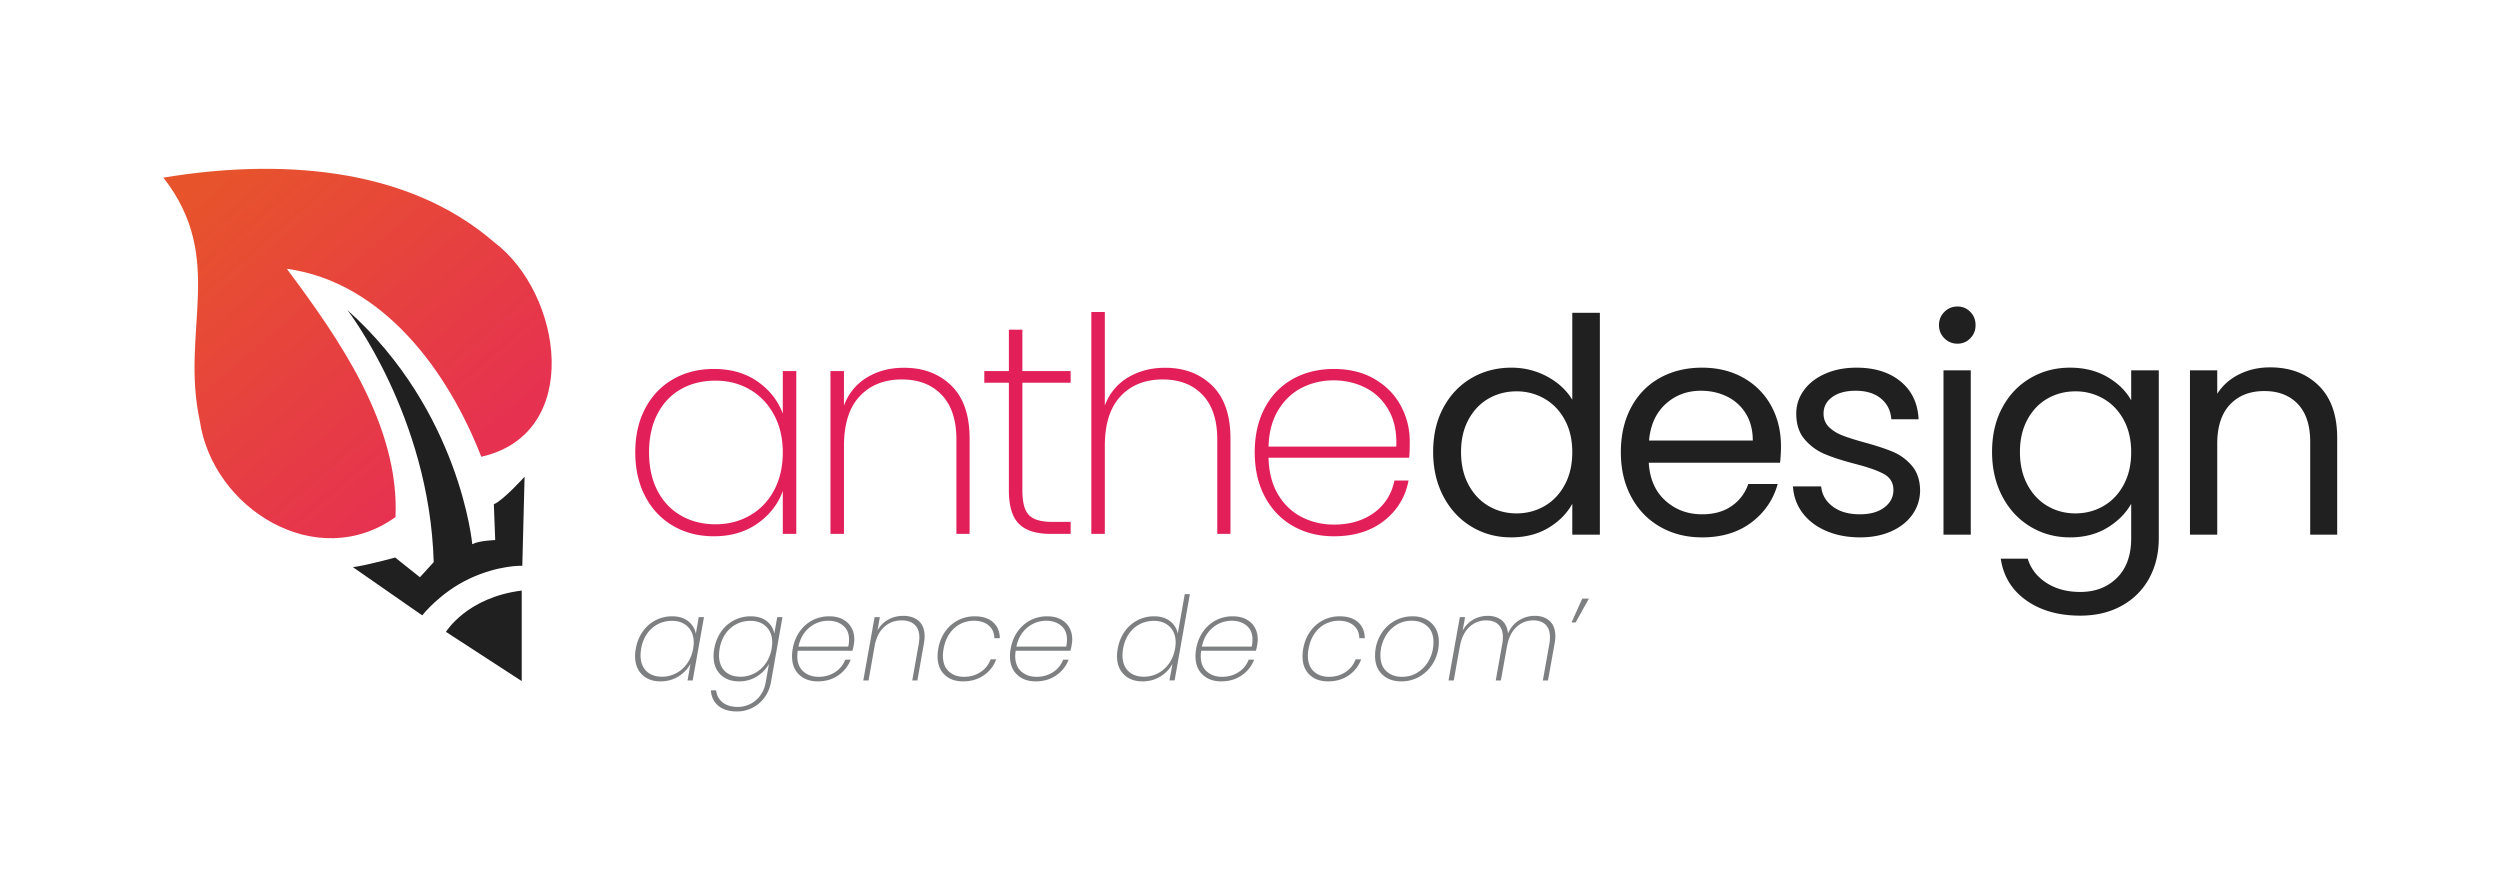
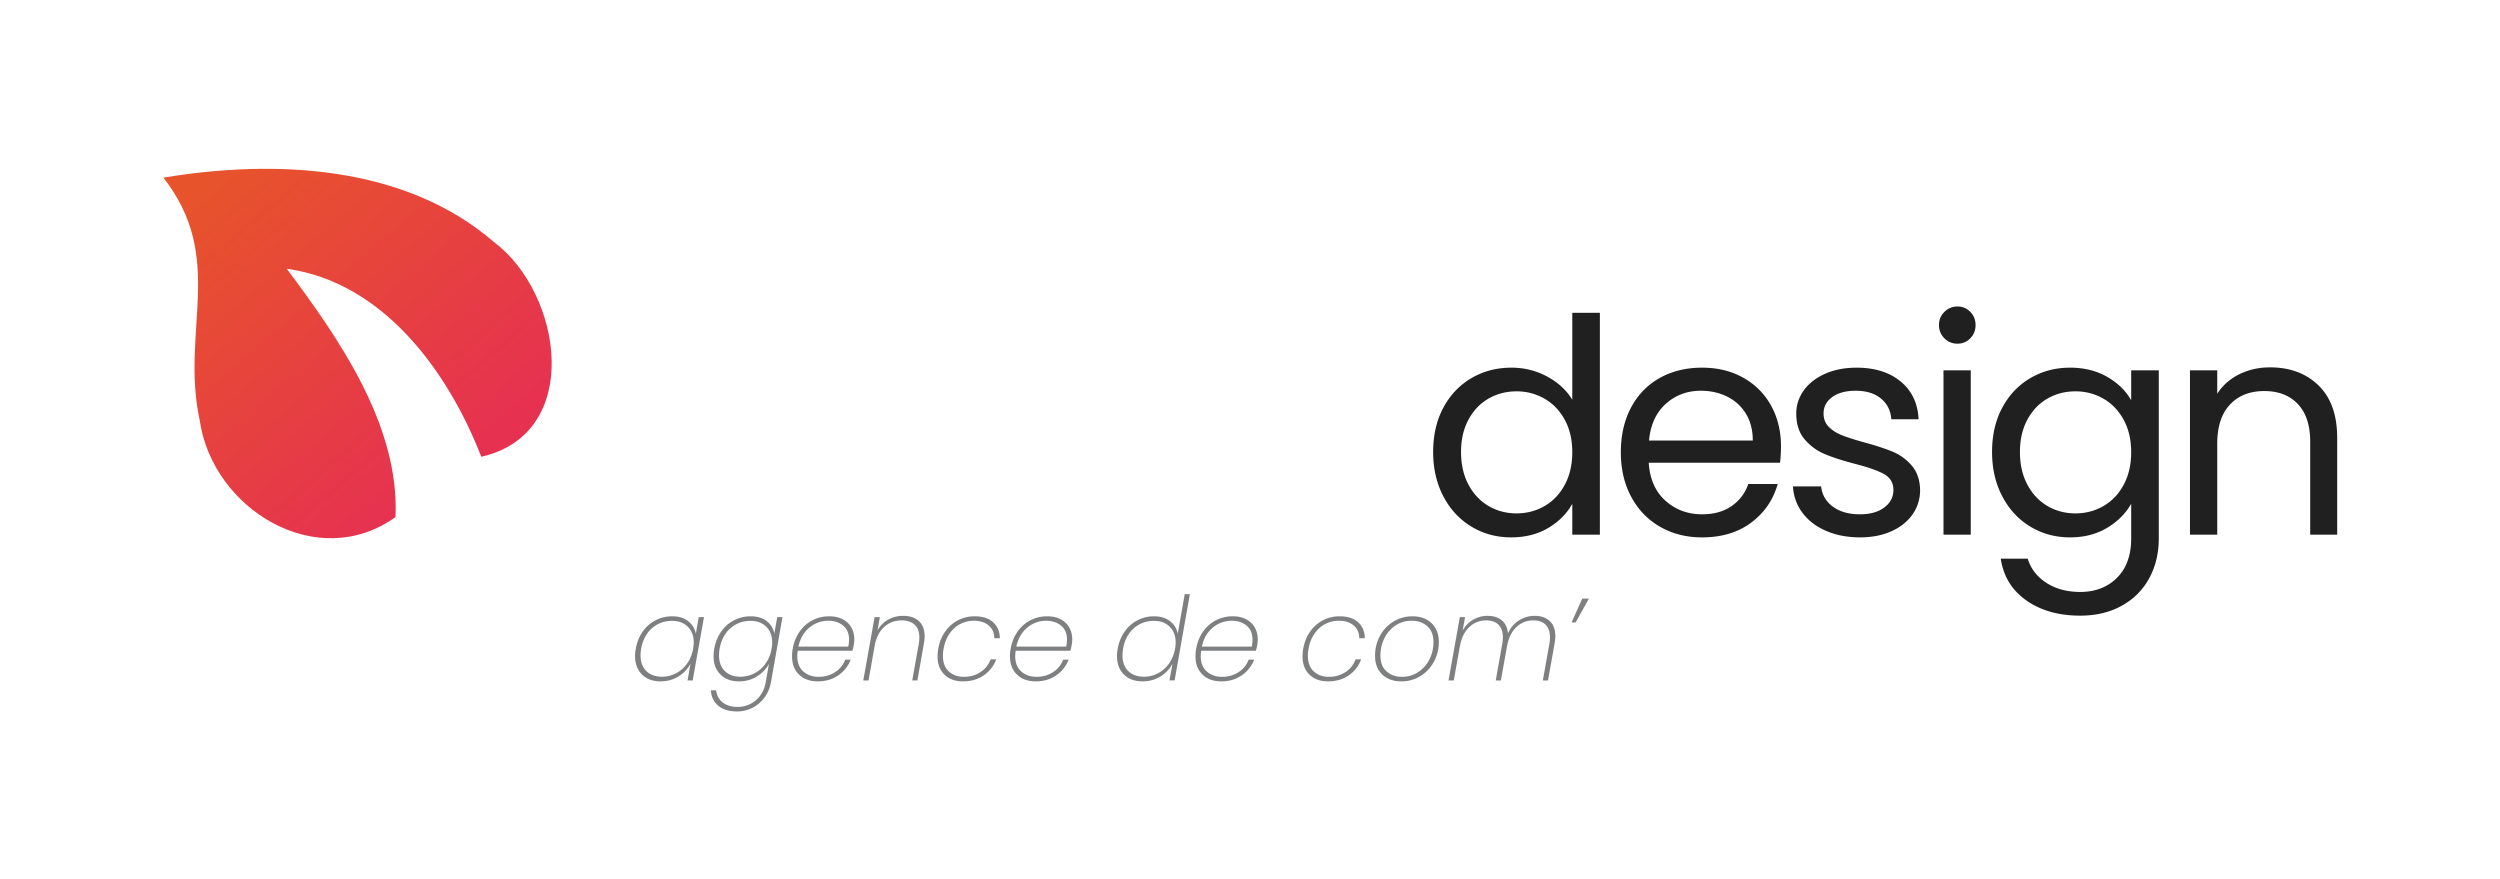
<svg xmlns="http://www.w3.org/2000/svg" class="prefix__logo_color_svg" viewBox="0 0 300.151 105.543">
  <defs>
    <linearGradient id="prefix__b" x1="24.552" y1="21.583" x2="54.963" y2="56.922" gradientUnits="userSpaceOnUse">
      <stop offset="0" stop-color="#e7542b" />
      <stop offset="1" stop-color="#e63151" />
    </linearGradient>
    <style>.prefix__d{fill:#7e7f80}.prefix__e{fill:#e21f59}.prefix__f{fill:#202020}</style>
  </defs>
  <path d="M19.614 21.327c13.382-2.22 28.99-1.527 39.705 7.744 8.197 6.15 10.75 22.994-1.537 25.767-3.985-10.251-11.768-20.959-23.35-22.57 6.352 8.505 13.527 18.813 13.054 29.806-9.414 6.766-21.942-.944-23.497-11.544-2.358-10.834 3.198-19.519-4.375-29.203z" fill="url(#prefix__b)" />
-   <path class="prefix__f" d="M41.71 37.228s9.865 12.732 10.36 30.258l-1.653 1.819-2.976-2.37s-3.362.937-5.07 1.157l8.322 5.787s2.15-2.756 5.677-4.409c3.527-1.653 6.338-1.543 6.338-1.543l.275-10.692s-2.59 2.866-3.692 3.307l.165 4.298s-1.929.056-2.756.496c0 0-1.433-15.983-14.99-28.108zM53.545 75.863s2.48-4.133 9.094-4.96v10.871l-9.094-5.91z" />
-   <path class="prefix__e" d="M77.478 49.014c.803-1.513 1.919-2.676 3.347-3.493 1.428-.815 3.054-1.223 4.878-1.223 2.064 0 3.817.504 5.256 1.512 1.44 1.008 2.448 2.292 3.024 3.852V44.55h1.62v19.547h-1.62V58.95c-.576 1.584-1.59 2.885-3.042 3.905-1.452 1.02-3.198 1.53-5.238 1.53-1.824 0-3.45-.414-4.878-1.242-1.428-.828-2.544-2.003-3.347-3.527-.805-1.525-1.206-3.294-1.206-5.31s.4-3.78 1.206-5.292zm15.443.774c-.708-1.308-1.674-2.316-2.898-3.024-1.224-.708-2.592-1.062-4.104-1.062-1.584 0-2.976.341-4.176 1.026s-2.137 1.674-2.807 2.97c-.673 1.296-1.01 2.832-1.01 4.608s.337 3.312 1.01 4.608c.67 1.295 1.613 2.292 2.825 2.988s2.597 1.044 4.158 1.044c1.512 0 2.886-.355 4.122-1.063 1.236-.707 2.202-1.716 2.898-3.023.696-1.309 1.044-2.826 1.044-4.554 0-1.704-.354-3.21-1.062-4.518zM114.215 46.296c1.464 1.428 2.196 3.546 2.196 6.353v11.448h-1.584v-11.34c0-2.327-.589-4.109-1.764-5.345-1.176-1.236-2.772-1.854-4.789-1.854-2.11 0-3.797.672-5.057 2.016-1.26 1.344-1.89 3.336-1.89 5.976v10.547h-1.62V44.55h1.62v4.14c.552-1.464 1.47-2.586 2.754-3.366 1.283-.78 2.766-1.17 4.446-1.17 2.328 0 4.224.714 5.688 2.142zM122.747 45.954v12.923c0 1.44.264 2.43.792 2.97.527.54 1.463.81 2.808.81h2.196v1.44h-2.448c-1.704 0-2.958-.401-3.762-1.206-.805-.804-1.206-2.141-1.206-4.014V45.954h-2.952V44.55h2.952v-4.968h1.62v4.968h5.796v1.404h-5.796zM145.533 46.296c1.464 1.428 2.197 3.546 2.197 6.353v11.448h-1.584v-11.34c0-2.327-.59-4.109-1.765-5.345-1.176-1.236-2.772-1.854-4.788-1.854-2.112 0-3.798.672-5.058 2.016-1.26 1.344-1.89 3.336-1.89 5.976v10.547h-1.62v-26.64h1.62V48.69c.552-1.463 1.476-2.585 2.772-3.365 1.296-.78 2.784-1.17 4.464-1.17 2.305 0 4.188.714 5.652 2.142zM169.186 54.954H152.3c.048 1.752.432 3.227 1.152 4.427s1.668 2.1 2.844 2.7 2.46.9 3.852.9c1.92 0 3.528-.474 4.825-1.422 1.296-.947 2.111-2.237 2.447-3.87h1.692c-.384 1.993-1.368 3.606-2.952 4.843s-3.588 1.853-6.012 1.853c-1.824 0-3.456-.407-4.896-1.223-1.44-.816-2.568-1.986-3.384-3.51-.816-1.525-1.223-3.307-1.223-5.346s.4-3.816 1.206-5.328c.803-1.512 1.925-2.67 3.365-3.475 1.44-.803 3.084-1.205 4.932-1.205 1.873 0 3.498.402 4.878 1.205 1.38.805 2.43 1.872 3.15 3.205a8.902 8.902 0 011.08 4.302c0 .864-.024 1.511-.071 1.944zm-2.467-5.724c-.684-1.2-1.614-2.094-2.79-2.682-1.176-.588-2.448-.882-3.816-.882s-2.634.294-3.798.882c-1.165.588-2.112 1.482-2.844 2.681-.732 1.201-1.122 2.665-1.17 4.393h15.336c.072-1.728-.234-3.192-.918-4.393z" />
  <g>
    <path class="prefix__f" d="M173.29 48.948c.815-1.524 1.937-2.706 3.364-3.546 1.428-.84 3.03-1.26 4.807-1.26 1.535 0 2.964.354 4.283 1.062 1.32.708 2.328 1.638 3.025 2.79v-10.44h3.312v26.64h-3.312v-3.708c-.649 1.177-1.609 2.142-2.88 2.898-1.273.756-2.761 1.134-4.464 1.134-1.752 0-3.343-.432-4.77-1.296s-2.55-2.076-3.366-3.636c-.816-1.56-1.225-3.336-1.225-5.328 0-2.016.409-3.786 1.225-5.31zm14.578 1.458c-.6-1.104-1.41-1.95-2.43-2.538a6.626 6.626 0 00-3.366-.882c-1.223 0-2.34.288-3.347.864-1.008.576-1.813 1.416-2.412 2.52-.6 1.104-.9 2.4-.9 3.888 0 1.512.3 2.826.9 3.942.6 1.116 1.404 1.968 2.412 2.556s2.124.882 3.347.882c1.225 0 2.346-.294 3.367-.882 1.019-.588 1.83-1.44 2.43-2.556.599-1.116.9-2.418.9-3.906s-.301-2.784-.9-3.888zM213.717 55.554h-15.768c.12 1.945.785 3.462 1.997 4.554 1.212 1.093 2.683 1.638 4.41 1.638 1.416 0 2.598-.33 3.546-.99s1.615-1.542 1.998-2.646h3.529c-.529 1.896-1.584 3.438-3.168 4.626-1.584 1.188-3.552 1.782-5.905 1.782-1.872 0-3.545-.42-5.021-1.26-1.477-.84-2.635-2.034-3.475-3.582s-1.26-3.342-1.26-5.382c0-2.04.409-3.828 1.225-5.364.816-1.536 1.962-2.718 3.438-3.546s3.174-1.242 5.093-1.242c1.873 0 3.529.408 4.97 1.224a8.477 8.477 0 013.328 3.366c.78 1.428 1.171 3.042 1.171 4.842 0 .624-.036 1.284-.108 1.98zm-4.105-5.886a5.385 5.385 0 00-2.25-2.052c-.948-.468-1.998-.702-3.15-.702-1.655 0-3.065.528-4.23 1.584s-1.83 2.52-1.998 4.392h12.456c0-1.248-.276-2.322-.828-3.222zM219.26 63.744c-1.2-.516-2.148-1.236-2.844-2.16s-1.08-1.986-1.151-3.186h3.383c.096.984.558 1.788 1.386 2.412s1.914.936 3.258.936c1.248 0 2.232-.276 2.952-.828s1.08-1.248 1.08-2.087c0-.865-.384-1.506-1.152-1.927-.768-.42-1.956-.833-3.564-1.242-1.463-.384-2.658-.774-3.582-1.17s-1.715-.984-2.376-1.764-.99-1.806-.99-3.078c0-1.008.3-1.932.9-2.772.6-.84 1.452-1.506 2.556-1.998s2.364-.738 3.78-.738c2.184 0 3.948.552 5.292 1.656 1.344 1.104 2.064 2.616 2.16 4.536h-3.276c-.072-1.032-.486-1.86-1.242-2.484-.756-.624-1.77-.936-3.042-.936-1.176 0-2.112.252-2.808.756-.696.504-1.043 1.164-1.043 1.98 0 .648.21 1.182.63 1.602s.947.756 1.583 1.008 1.518.534 2.646.846c1.416.384 2.568.762 3.456 1.134.888.372 1.65.93 2.286 1.674.636.745.966 1.716.99 2.917 0 1.079-.3 2.051-.9 2.915-.6.864-1.446 1.543-2.538 2.034-1.092.492-2.346.738-3.762.738-1.512 0-2.868-.258-4.067-.774zM233.443 40.614a2.155 2.155 0 01-.647-1.584c0-.624.216-1.152.647-1.584s.96-.648 1.584-.648c.6 0 1.11.216 1.53.648s.63.96.63 1.584c0 .624-.21 1.152-.63 1.584s-.93.648-1.53.648a2.153 2.153 0 01-1.584-.648zm3.168 3.852v19.728h-3.275V44.466h3.275zM253.009 45.258c1.284.744 2.238 1.68 2.862 2.808v-3.6h3.313v20.16c0 1.8-.385 3.402-1.153 4.806s-1.866 2.502-3.294 3.294c-1.428.792-3.09 1.189-4.986 1.189-2.592 0-4.752-.613-6.48-1.837-1.728-1.224-2.748-2.892-3.06-5.004h3.24c.36 1.2 1.104 2.166 2.233 2.898 1.127.732 2.483 1.098 4.067 1.098 1.8 0 3.27-.564 4.41-1.692 1.14-1.128 1.71-2.712 1.71-4.752v-4.14c-.648 1.152-1.608 2.112-2.88 2.88-1.272.768-2.76 1.152-4.464 1.152-1.752 0-3.342-.432-4.77-1.296s-2.55-2.076-3.365-3.636c-.817-1.56-1.225-3.336-1.225-5.328 0-2.016.408-3.786 1.225-5.31.815-1.524 1.937-2.706 3.365-3.546 1.428-.84 3.018-1.26 4.77-1.26 1.703 0 3.198.372 4.482 1.116zm1.962 5.148c-.6-1.104-1.41-1.95-2.43-2.538a6.626 6.626 0 00-3.366-.882c-1.224 0-2.34.288-3.348.864-1.008.576-1.812 1.416-2.412 2.52-.6 1.104-.9 2.4-.9 3.888 0 1.512.3 2.826.9 3.942.6 1.116 1.404 1.968 2.412 2.556s2.124.882 3.348.882c1.224 0 2.346-.294 3.366-.882 1.02-.588 1.83-1.44 2.43-2.556.6-1.116.9-2.418.9-3.906s-.3-2.784-.9-3.888zM278.371 46.284c1.488 1.452 2.233 3.546 2.233 6.282v11.628h-3.24v-11.16c0-1.968-.493-3.474-1.476-4.518-.985-1.044-2.328-1.566-4.033-1.566-1.728 0-3.102.54-4.122 1.62s-1.53 2.652-1.53 4.716v10.908h-3.275V44.466h3.275v2.808c.649-1.008 1.53-1.788 2.647-2.34 1.115-.552 2.345-.828 3.69-.828 2.398 0 4.343.726 5.831 2.178z" />
  </g>
  <g>
    <path class="prefix__d" d="M77.165 75.828a4.264 4.264 0 013.535-1.834c.793 0 1.435.196 1.925.588.49.392.796.891.917 1.498l.35-1.988h.63l-1.358 7.602h-.616l.35-2.002a3.965 3.965 0 01-1.442 1.518c-.635.398-1.353.596-2.156.596-.924 0-1.664-.273-2.219-.82-.556-.545-.833-1.284-.833-2.218 0-.28.027-.574.084-.882.14-.784.417-1.47.833-2.058zm6.125 1.316c0-.793-.238-1.426-.714-1.897-.476-.471-1.106-.707-1.89-.707-.616 0-1.183.132-1.702.399a3.547 3.547 0 00-1.301 1.155c-.35.504-.586 1.1-.707 1.792-.047.308-.07.57-.07.783 0 .813.23 1.445.693 1.898s1.094.679 1.897.679c.588 0 1.146-.138 1.673-.413.527-.275.97-.667 1.33-1.176s.6-1.099.72-1.77c.048-.281.071-.528.071-.743zM92.054 74.575c.494.387.798.884.91 1.49l.35-1.973h.63l-1.386 7.84c-.131.7-.395 1.314-.791 1.84a4.072 4.072 0 01-3.284 1.645c-.952 0-1.7-.228-2.247-.685-.546-.457-.841-1.073-.888-1.848h.63c.075.607.336 1.09.784 1.449s1.054.539 1.82.539c.531 0 1.033-.12 1.505-.357.47-.238.87-.579 1.197-1.022.326-.444.541-.964.644-1.56l.391-2.227c-.326.607-.806 1.108-1.441 1.504-.635.398-1.349.596-2.143.596-.932 0-1.677-.273-2.232-.82-.556-.545-.833-1.284-.833-2.218 0-.28.027-.574.084-.882.14-.784.417-1.47.833-2.058a4.264 4.264 0 013.535-1.834c.793 0 1.437.194 1.932.58zm.658 2.569c0-.793-.238-1.426-.714-1.897-.476-.471-1.106-.707-1.89-.707-.616 0-1.183.132-1.702.399a3.547 3.547 0 00-1.301 1.155c-.35.504-.586 1.1-.708 1.792-.046.308-.069.57-.069.783 0 .813.23 1.445.693 1.898s1.094.679 1.897.679c.588 0 1.145-.138 1.673-.413.527-.275.97-.667 1.33-1.176s.6-1.099.72-1.77c.047-.281.07-.528.07-.743zM101.202 74.365c.453.247.794.579 1.023.994s.342.88.342 1.392c0 .225-.018.43-.055.617a5.352 5.352 0 01-.168.756h-6.567a5.957 5.957 0 00-.055.644c0 .803.242 1.419.727 1.848.486.43 1.097.644 1.834.644s1.394-.184 1.968-.553c.573-.369.981-.87 1.225-1.505h.658a3.986 3.986 0 01-1.491 1.882c-.696.482-1.515.722-2.457.722-.934 0-1.683-.27-2.248-.812-.564-.541-.846-1.279-.846-2.212 0-.29.027-.588.084-.896.14-.794.42-1.484.84-2.072s.935-1.038 1.547-1.352a4.32 4.32 0 011.995-.468c.643 0 1.192.124 1.644.37zm.736 2.443c0-.737-.236-1.303-.708-1.694s-1.066-.588-1.785-.588a3.55 3.55 0 00-2.828 1.4c-.363.467-.615 1.035-.756 1.708h5.979c.064-.271.098-.547.098-.826zM110.31 74.561c.466.415.7 1.03.7 1.84 0 .253-.029.533-.084.84l-.784 4.453h-.617l.785-4.41c.047-.3.07-.546.07-.743 0-.671-.188-1.182-.56-1.532-.374-.35-.896-.525-1.568-.525-.784 0-1.46.243-2.03.727-.57.486-.962 1.2-1.176 2.143l-.77 4.34h-.63l1.358-7.602h.63l-.28 1.596c.317-.57.749-1.003 1.294-1.302s1.146-.448 1.8-.448c.775 0 1.395.208 1.862.623zM113.487 75.814a4.29 4.29 0 011.547-1.352 4.29 4.29 0 011.982-.468c.95 0 1.691.238 2.218.714.528.476.796 1.116.805 1.917h-.658c-.009-.643-.235-1.154-.679-1.532s-1.038-.567-1.785-.567c-.55 0-1.078.124-1.582.371s-.937.625-1.302 1.134-.611 1.127-.742 1.855c-.056.29-.084.57-.084.84 0 .821.235 1.45.707 1.883s1.076.651 1.814.651c.746 0 1.406-.186 1.98-.56a3.06 3.06 0 001.226-1.54h.672a3.95 3.95 0 01-1.499 1.924c-.7.482-1.526.722-2.478.722-.933 0-1.678-.268-2.232-.806-.556-.536-.833-1.271-.833-2.205 0-.289.027-.591.084-.909.14-.794.42-1.484.84-2.072zM127.367 74.365c.453.247.794.579 1.023.994s.342.88.342 1.392c0 .225-.018.43-.055.617a5.352 5.352 0 01-.168.756h-6.567a5.957 5.957 0 00-.055.644c0 .803.242 1.419.727 1.848.486.43 1.097.644 1.834.644s1.394-.184 1.968-.553c.573-.369.981-.87 1.225-1.505h.658a3.986 3.986 0 01-1.491 1.882c-.696.482-1.515.722-2.457.722-.934 0-1.683-.27-2.247-.812-.565-.541-.847-1.279-.847-2.212 0-.29.027-.588.084-.896.14-.794.42-1.484.84-2.072s.935-1.038 1.547-1.352a4.32 4.32 0 011.995-.468c.643 0 1.192.124 1.644.37zm.736 2.443c0-.737-.236-1.303-.707-1.694s-1.067-.588-1.786-.588a3.55 3.55 0 00-2.828 1.4c-.363.467-.615 1.035-.756 1.708h5.979c.064-.271.098-.547.098-.826zM135.025 75.828a4.264 4.264 0 013.536-1.834c.774 0 1.41.194 1.91.58.5.388.81.89.931 1.506l.84-4.747h.616l-1.834 10.36h-.616l.365-2.015a3.949 3.949 0 01-1.443 1.532c-.635.398-1.353.596-2.156.596-.933 0-1.678-.273-2.233-.82-.555-.545-.833-1.284-.833-2.218 0-.28.028-.574.084-.882.14-.784.417-1.47.833-2.058zm6.125 1.316c0-.793-.238-1.426-.713-1.897-.477-.471-1.107-.707-1.891-.707-.615 0-1.183.132-1.701.399a3.547 3.547 0 00-1.302 1.155c-.35.504-.586 1.1-.707 1.792-.047.308-.07.57-.07.783 0 .813.231 1.445.693 1.898s1.095.679 1.897.679c.588 0 1.146-.138 1.673-.413.528-.275.971-.667 1.33-1.176s.6-1.099.721-1.77c.047-.281.07-.528.07-.743zM149.64 74.365c.454.247.795.579 1.023.994s.343.88.343 1.392c0 .225-.019.43-.056.617a5.352 5.352 0 01-.168.756h-6.566a5.957 5.957 0 00-.056.644c0 .803.242 1.419.728 1.848.485.43 1.096.644 1.834.644s1.393-.184 1.967-.553c.574-.369.982-.87 1.225-1.505h.658a3.986 3.986 0 01-1.49 1.882c-.696.482-1.516.722-2.458.722-.934 0-1.683-.27-2.247-.812-.564-.541-.847-1.279-.847-2.212 0-.29.028-.588.084-.896.14-.794.42-1.484.84-2.072s.936-1.038 1.547-1.352a4.32 4.32 0 011.995-.468c.644 0 1.193.124 1.645.37zm.736 2.443c0-.737-.235-1.303-.707-1.694s-1.066-.588-1.785-.588a3.55 3.55 0 00-2.828 1.4c-.364.467-.616 1.035-.756 1.708h5.978c.065-.271.098-.547.098-.826zM157.306 75.814a4.29 4.29 0 011.547-1.352 4.29 4.29 0 011.981-.468c.951 0 1.691.238 2.219.714.527.476.796 1.116.804 1.917h-.658c-.009-.643-.235-1.154-.678-1.532s-1.039-.567-1.786-.567c-.55 0-1.078.124-1.582.371s-.937.625-1.301 1.134-.612 1.127-.743 1.855c-.055.29-.084.57-.084.84 0 .821.236 1.45.707 1.883s1.077.651 1.814.651c.746 0 1.406-.186 1.98-.56a3.06 3.06 0 001.226-1.54h.672a3.95 3.95 0 01-1.498 1.924c-.7.482-1.527.722-2.479.722-.932 0-1.677-.268-2.232-.806-.556-.536-.833-1.271-.833-2.205 0-.289.027-.591.084-.909.14-.794.42-1.484.84-2.072zM165.95 80.98c-.574-.55-.861-1.297-.861-2.24 0-.859.193-1.653.58-2.38s.927-1.305 1.618-1.73a4.33 4.33 0 012.31-.636c.616 0 1.162.124 1.638.37.476.248.847.603 1.113 1.065.266.462.4 1.006.4 1.631 0 .858-.197 1.651-.589 2.38a4.51 4.51 0 01-1.617 1.728 4.286 4.286 0 01-2.303.638c-.952 0-1.715-.275-2.289-.826zm4.326-.294c.574-.383 1.022-.892 1.344-1.526s.483-1.326.483-2.073c0-.83-.248-1.464-.742-1.903-.495-.438-1.116-.658-1.862-.658-.737 0-1.39.191-1.96.574s-1.013.894-1.33 1.533a4.576 4.576 0 00-.476 2.065c0 .83.245 1.466.735 1.904s1.108.658 1.855.658c.728 0 1.38-.191 1.953-.574zM186.062 74.561c.447.415.671 1.03.671 1.84 0 .253-.028.533-.084.84l-.797 4.453h-.617l.785-4.41c.045-.234.069-.494.069-.784 0-.654-.175-1.153-.524-1.499-.351-.344-.843-.517-1.478-.517-.783 0-1.463.27-2.037.811-.573.542-.95 1.327-1.127 2.353v-.014l-.728 4.06h-.616l.784-4.41c.047-.234.07-.494.07-.785 0-.653-.175-1.152-.525-1.498-.35-.344-.843-.517-1.476-.517a2.87 2.87 0 00-2.037.811c-.575.542-.95 1.327-1.127 2.353v-.028l-.729 4.074h-.63l1.359-7.602h.63l-.294 1.624c.326-.589.755-1.031 1.288-1.33a3.455 3.455 0 011.721-.448c.69 0 1.253.178 1.687.532.434.355.683.882.749 1.582.308-.691.752-1.216 1.33-1.575.58-.36 1.209-.539 1.89-.539.747 0 1.344.208 1.793.623zM189.967 71.866h.798l-1.596 2.87h-.49l1.288-2.87z" />
  </g>
</svg>